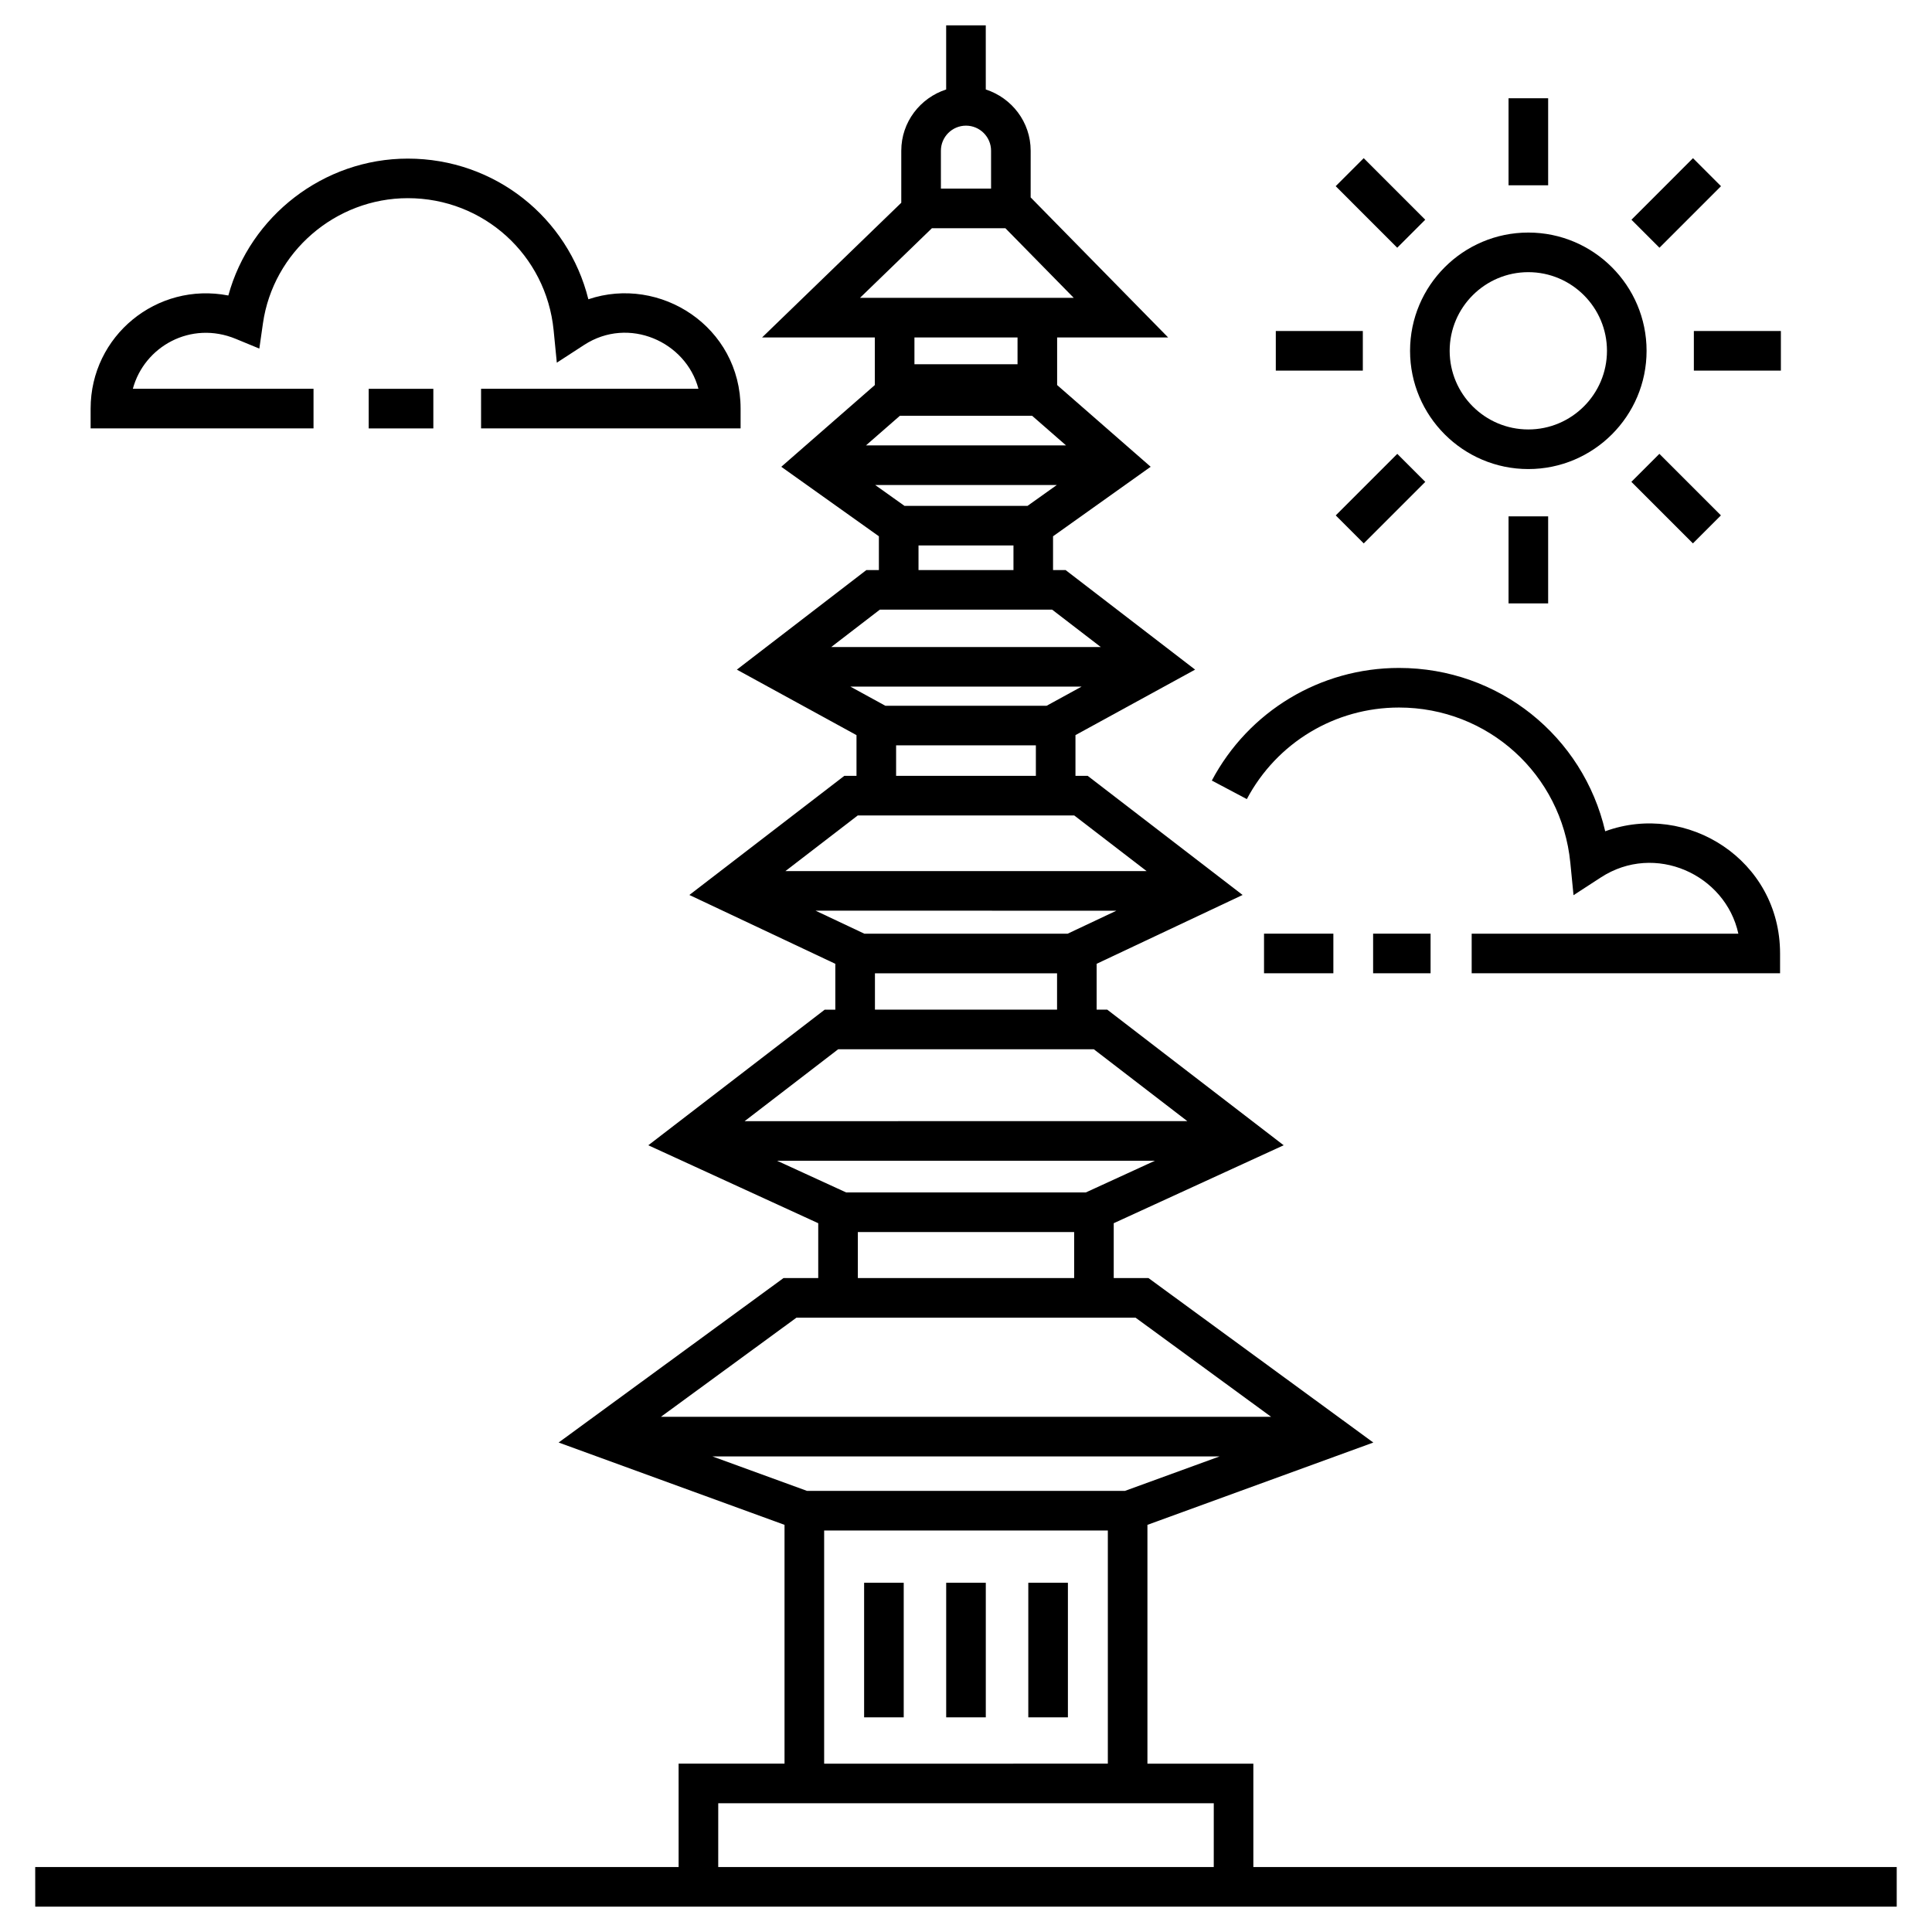
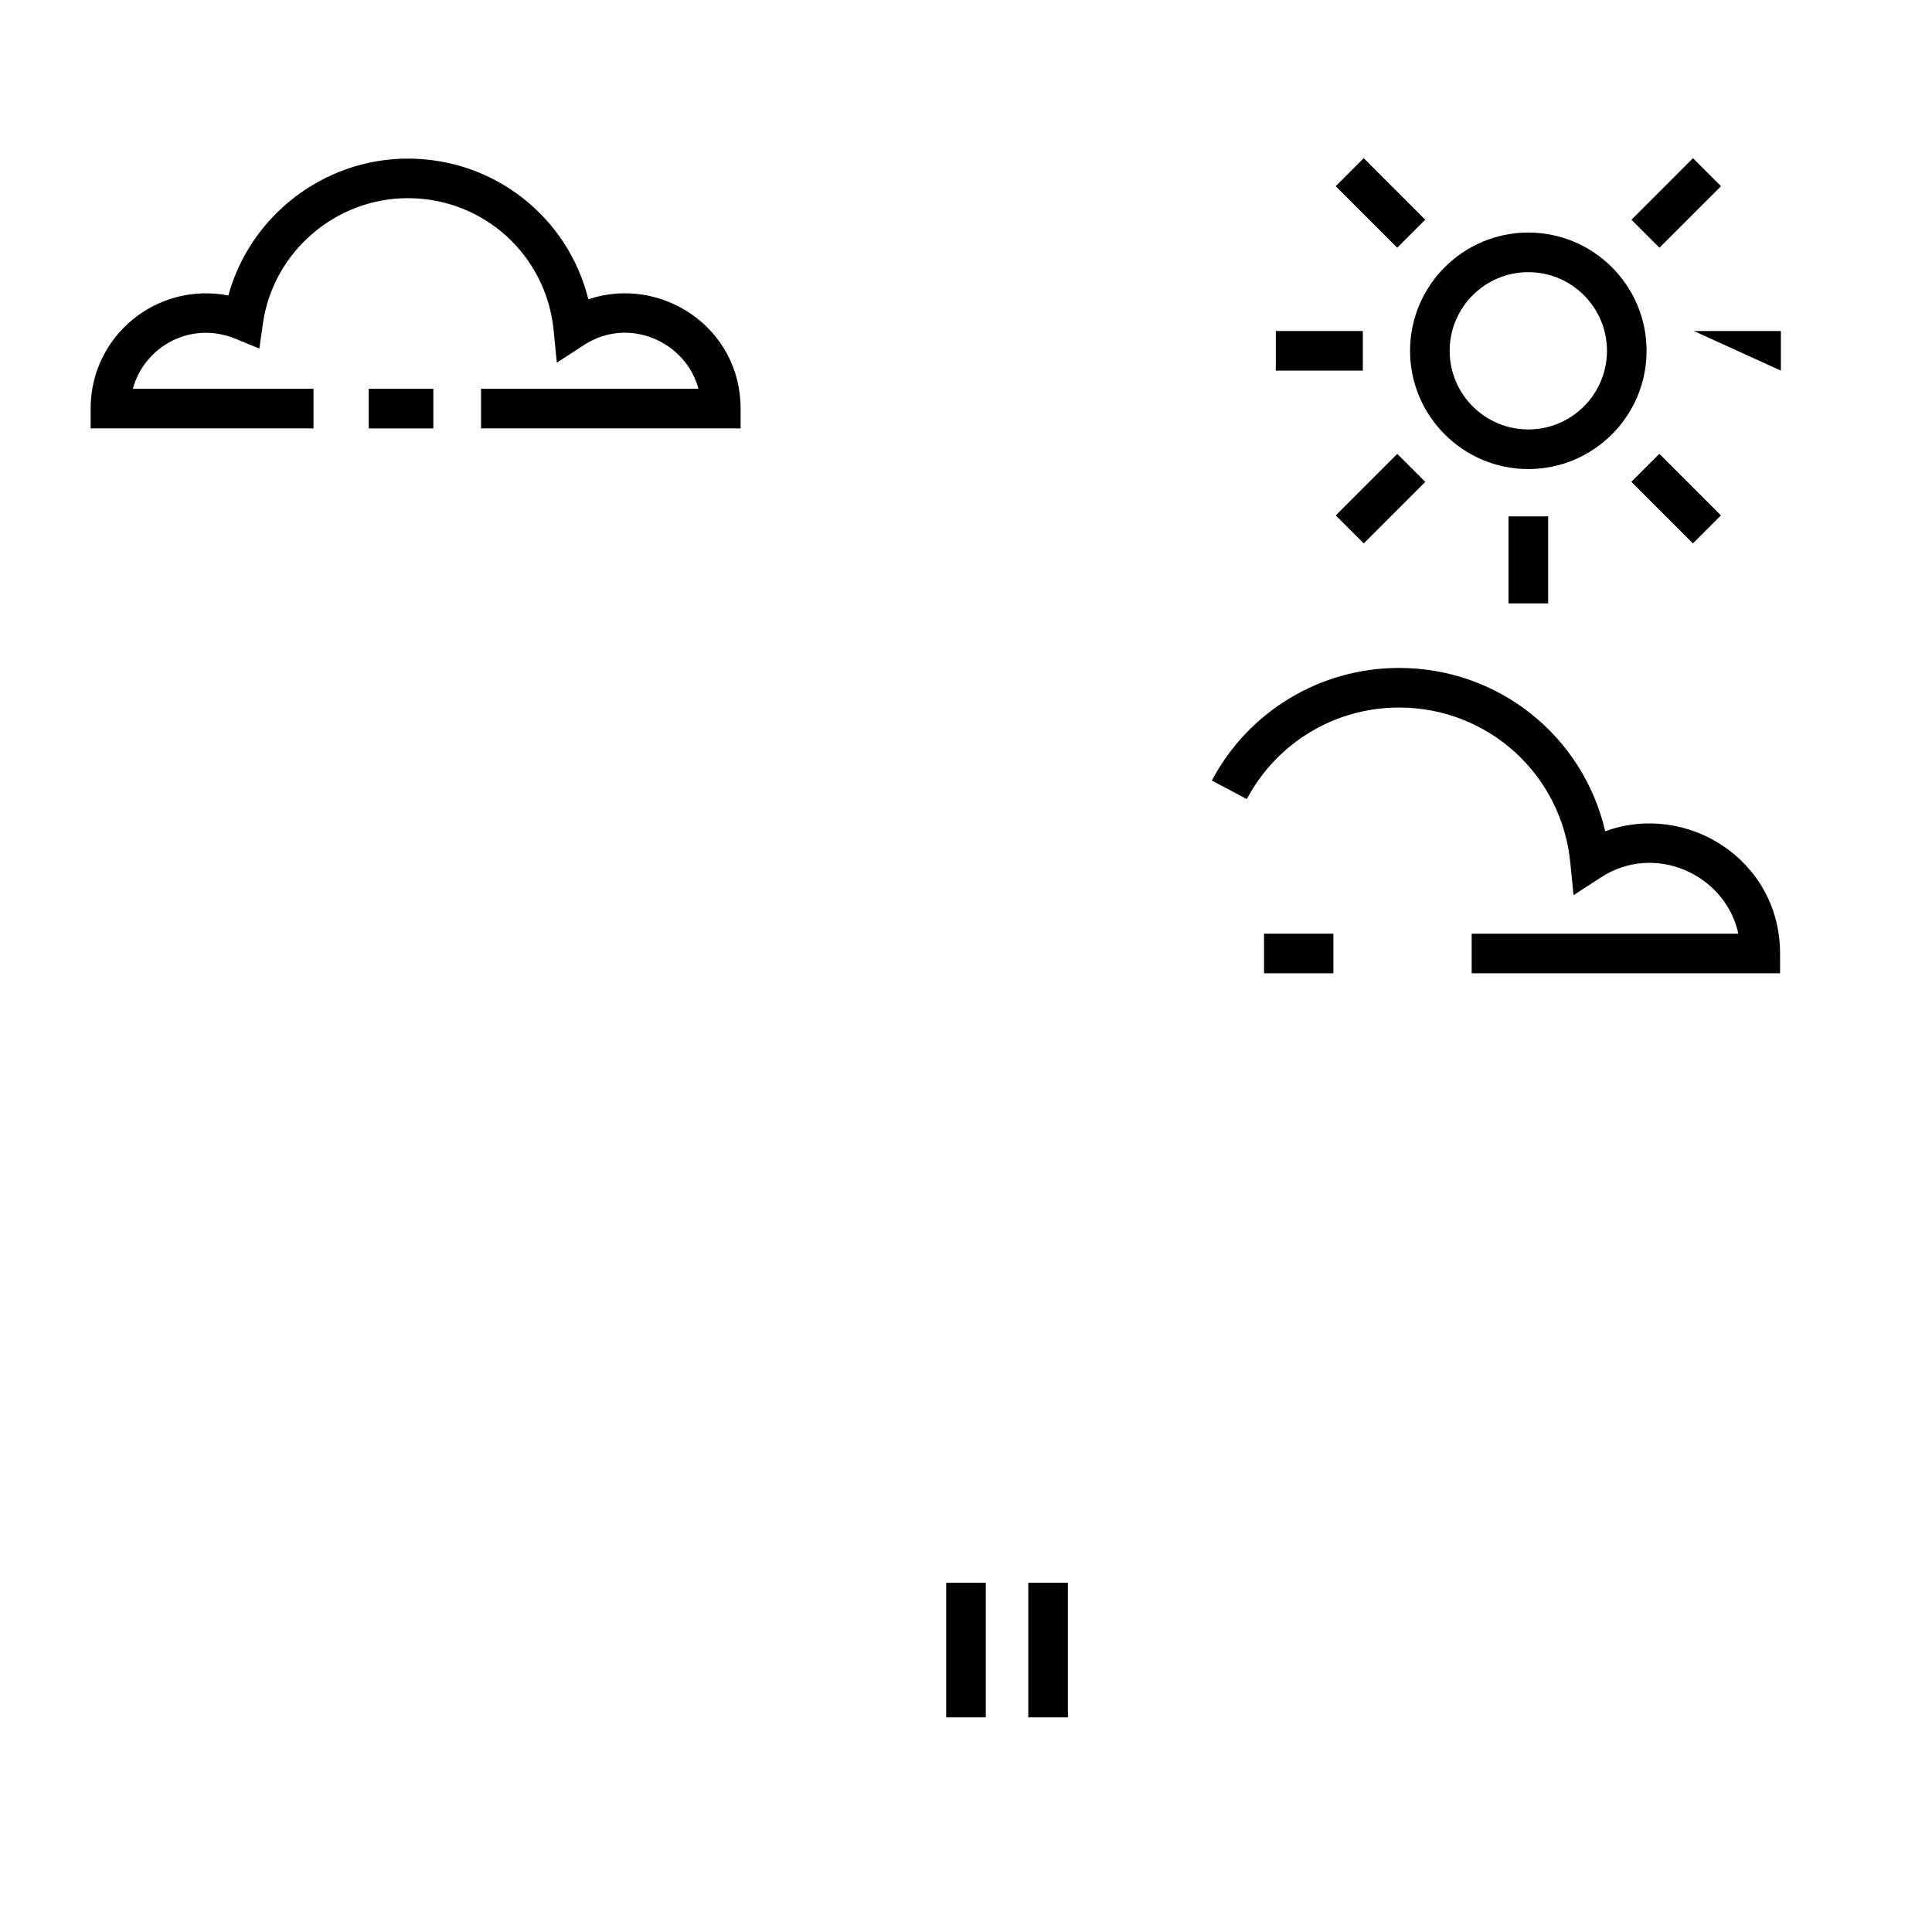
<svg xmlns="http://www.w3.org/2000/svg" fill="#000000" width="800px" height="800px" version="1.1" viewBox="144 144 512 512">
  <g>
-     <path d="m153.34 649.28h493.31v-10.496l-170.5 0.004v-27.398h-28.07v-63.289l59.863-21.812-59.59-43.59h-9.203v-14.535l45.035-20.656-46.75-35.938h-2.812v-12.156l38.68-18.238-41.062-31.574h-3.231v-10.789l31.707-17.355-34.328-26.387h-3.32v-8.949l25.871-18.422-24.789-21.656v-12.617h29.414l-36.43-37.109 0.004-12.371c0-7.609-5.019-14.004-11.895-16.234l-0.004-16.988h-10.496v16.988c-6.875 2.231-11.895 8.625-11.895 16.234v13.785l-36.891 35.699h29.879v12.617l-24.789 21.656 25.867 18.418v8.953h-3.32l-34.32 26.387 31.707 17.359v10.789h-3.231l-41.062 31.57 38.68 18.242v12.152h-2.812l-46.75 35.938 45.035 20.656v14.535h-9.203l-59.594 43.582 59.863 21.816v63.285h-28.07l0.004 27.402h-170.51zm313.85-119.31-25.082 9.137h-84.223l-25.078-9.137zm-35.438-69.961h-63.512l-18.309-8.398h100.13zm8.105-74.664-12.93 6.098-53.863-0.004-12.926-6.098zm-18.488-54.312h-42.742l-9.262-5.07h61.266zm-3.852-76.852 8.988 7.848-53.012 0.004 8.988-7.848zm6.555 18.348-7.766 5.531h-32.609l-7.766-5.531zm-30.723-88.582c0-3.664 2.984-6.648 6.648-6.648s6.648 2.984 6.648 6.648v10.035h-13.293zm-2.379 20.531h19.465l18.121 18.457-56.648-0.004zm22.688 28.949v7.102h-27.32v-7.102zm-26.242 55.125h25.164v6.516h-25.164zm-10.25 17.012h45.664l12.883 9.902-71.43 0.004zm4.312 35.965h37.039v8.074h-37.039zm-10.156 18.57h57.355l19.18 14.746-95.715 0.004zm4.547 41.836h48.262v9.633h-48.262zm-9.742 20.129h67.746l24.785 19.051-117.32 0.004zm5.211 48.441h57.324v12.191h-57.324zm-16.266 22.688h89.855l35.93 26.277-161.71 0.004zm7.336 56.41h75.18v61.785l-75.18 0.004zm-28.066 72.285h131.32l-0.004 16.902h-131.32z" />
-     <path d="m373 563.45h10.496v35.664h-10.496z" />
    <path d="m394.75 563.45h10.496v35.664h-10.496z" />
    <path d="m416.51 563.45h10.496v35.664h-10.496z" />
    <path d="m482.1 231.72h23.062v10.496h-23.062z" />
    <path d="m517.68 236.97c0 17.277 14.059 31.336 31.34 31.336s31.34-14.059 31.34-31.336c0-17.281-14.059-31.34-31.34-31.34s-31.34 14.059-31.34 31.34zm31.34-20.844c11.496 0 20.844 9.352 20.844 20.844 0 11.492-9.348 20.84-20.844 20.84-11.496 0-20.844-9.348-20.844-20.84 0-11.492 9.348-20.844 20.844-20.844z" />
-     <path d="m543.78 170.04h10.496v23.062h-10.496z" />
    <path d="m514.28 209.65-16.309-16.312 7.422-7.422 16.309 16.312z" />
    <path d="m505.41 288.01-7.422-7.422 16.309-16.309 7.422 7.422z" />
    <path d="m543.78 280.84h10.496v23.066h-10.496z" />
    <path d="m600.06 280.58-7.422 7.422-16.309-16.309 7.422-7.422z" />
-     <path d="m592.89 231.72h23.062v10.496h-23.062z" />
+     <path d="m592.89 231.72h23.062v10.496z" />
    <path d="m576.35 202.23 16.309-16.312 7.422 7.422-16.309 16.312z" />
    <path d="m241.71 247.04h17.129v10.496h-17.129z" />
    <path d="m271.49 257.53h68.777v-5.246c0-21.699-21.324-35.387-40.344-28.973-5.398-21.691-24.832-37.277-47.844-37.277-22.328 0-41.809 15.23-47.566 36.277-18.969-3.684-36.496 10.715-36.496 29.969v5.246h59.07v-10.496h-47.879c3.012-11.176 15.344-18.16 27.277-13.227l6.242 2.574 0.957-6.684c2.707-18.91 19.215-33.176 38.398-33.176 20.059 0 36.668 15.051 38.637 35.008l0.844 8.59 7.238-4.703c11.824-7.684 27.004-0.848 30.293 11.617l-57.605 0.004z" />
    <path d="m478.98 391.43h18.375v10.496h-18.375z" />
    <path d="m534.01 401.93h81.727v-5.246c0-24.812-24.703-40.301-46.34-32.387-5.832-25.129-28.156-43.285-54.648-43.285-20.832 0-39.836 11.438-49.602 29.844l9.277 4.914c7.934-14.969 23.387-24.266 40.324-24.266 23.574 0 43.098 17.688 45.406 41.141l0.844 8.59 7.238-4.703c14.336-9.328 33.031-0.789 36.445 14.902h-70.672z" />
-     <path d="m507.89 391.43h15.227v10.496h-15.227z" />
  </g>
</svg>